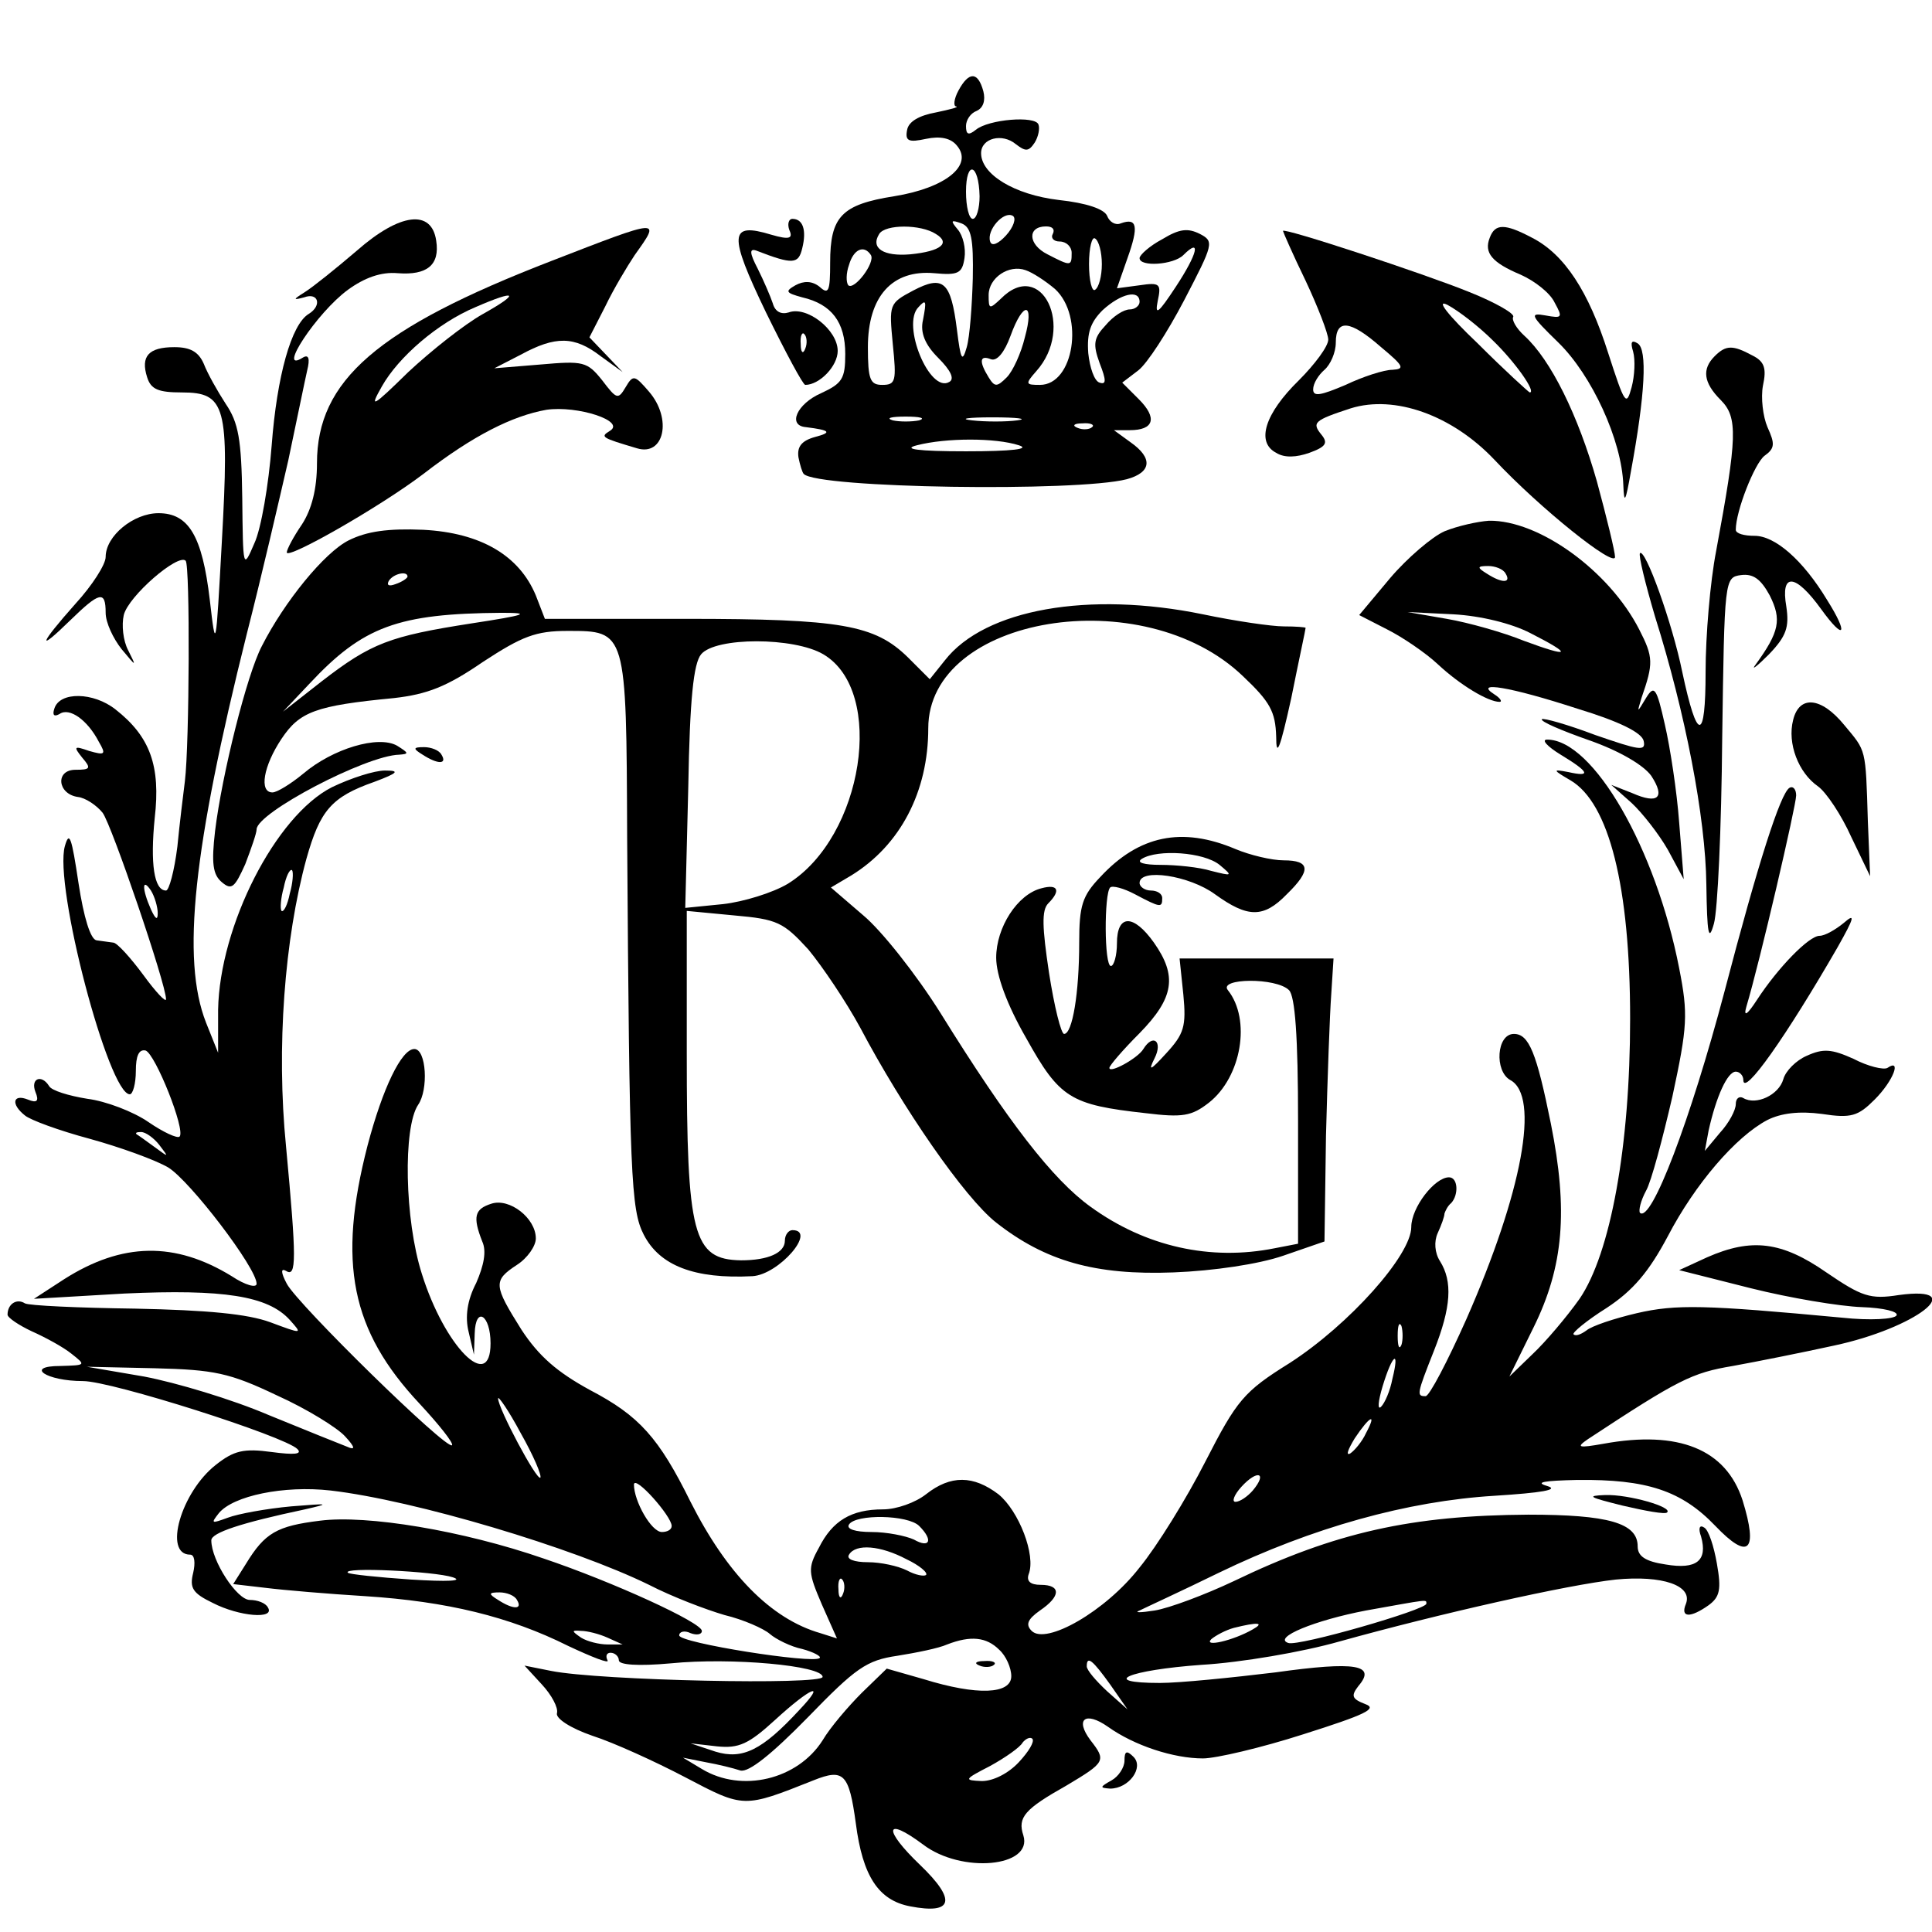
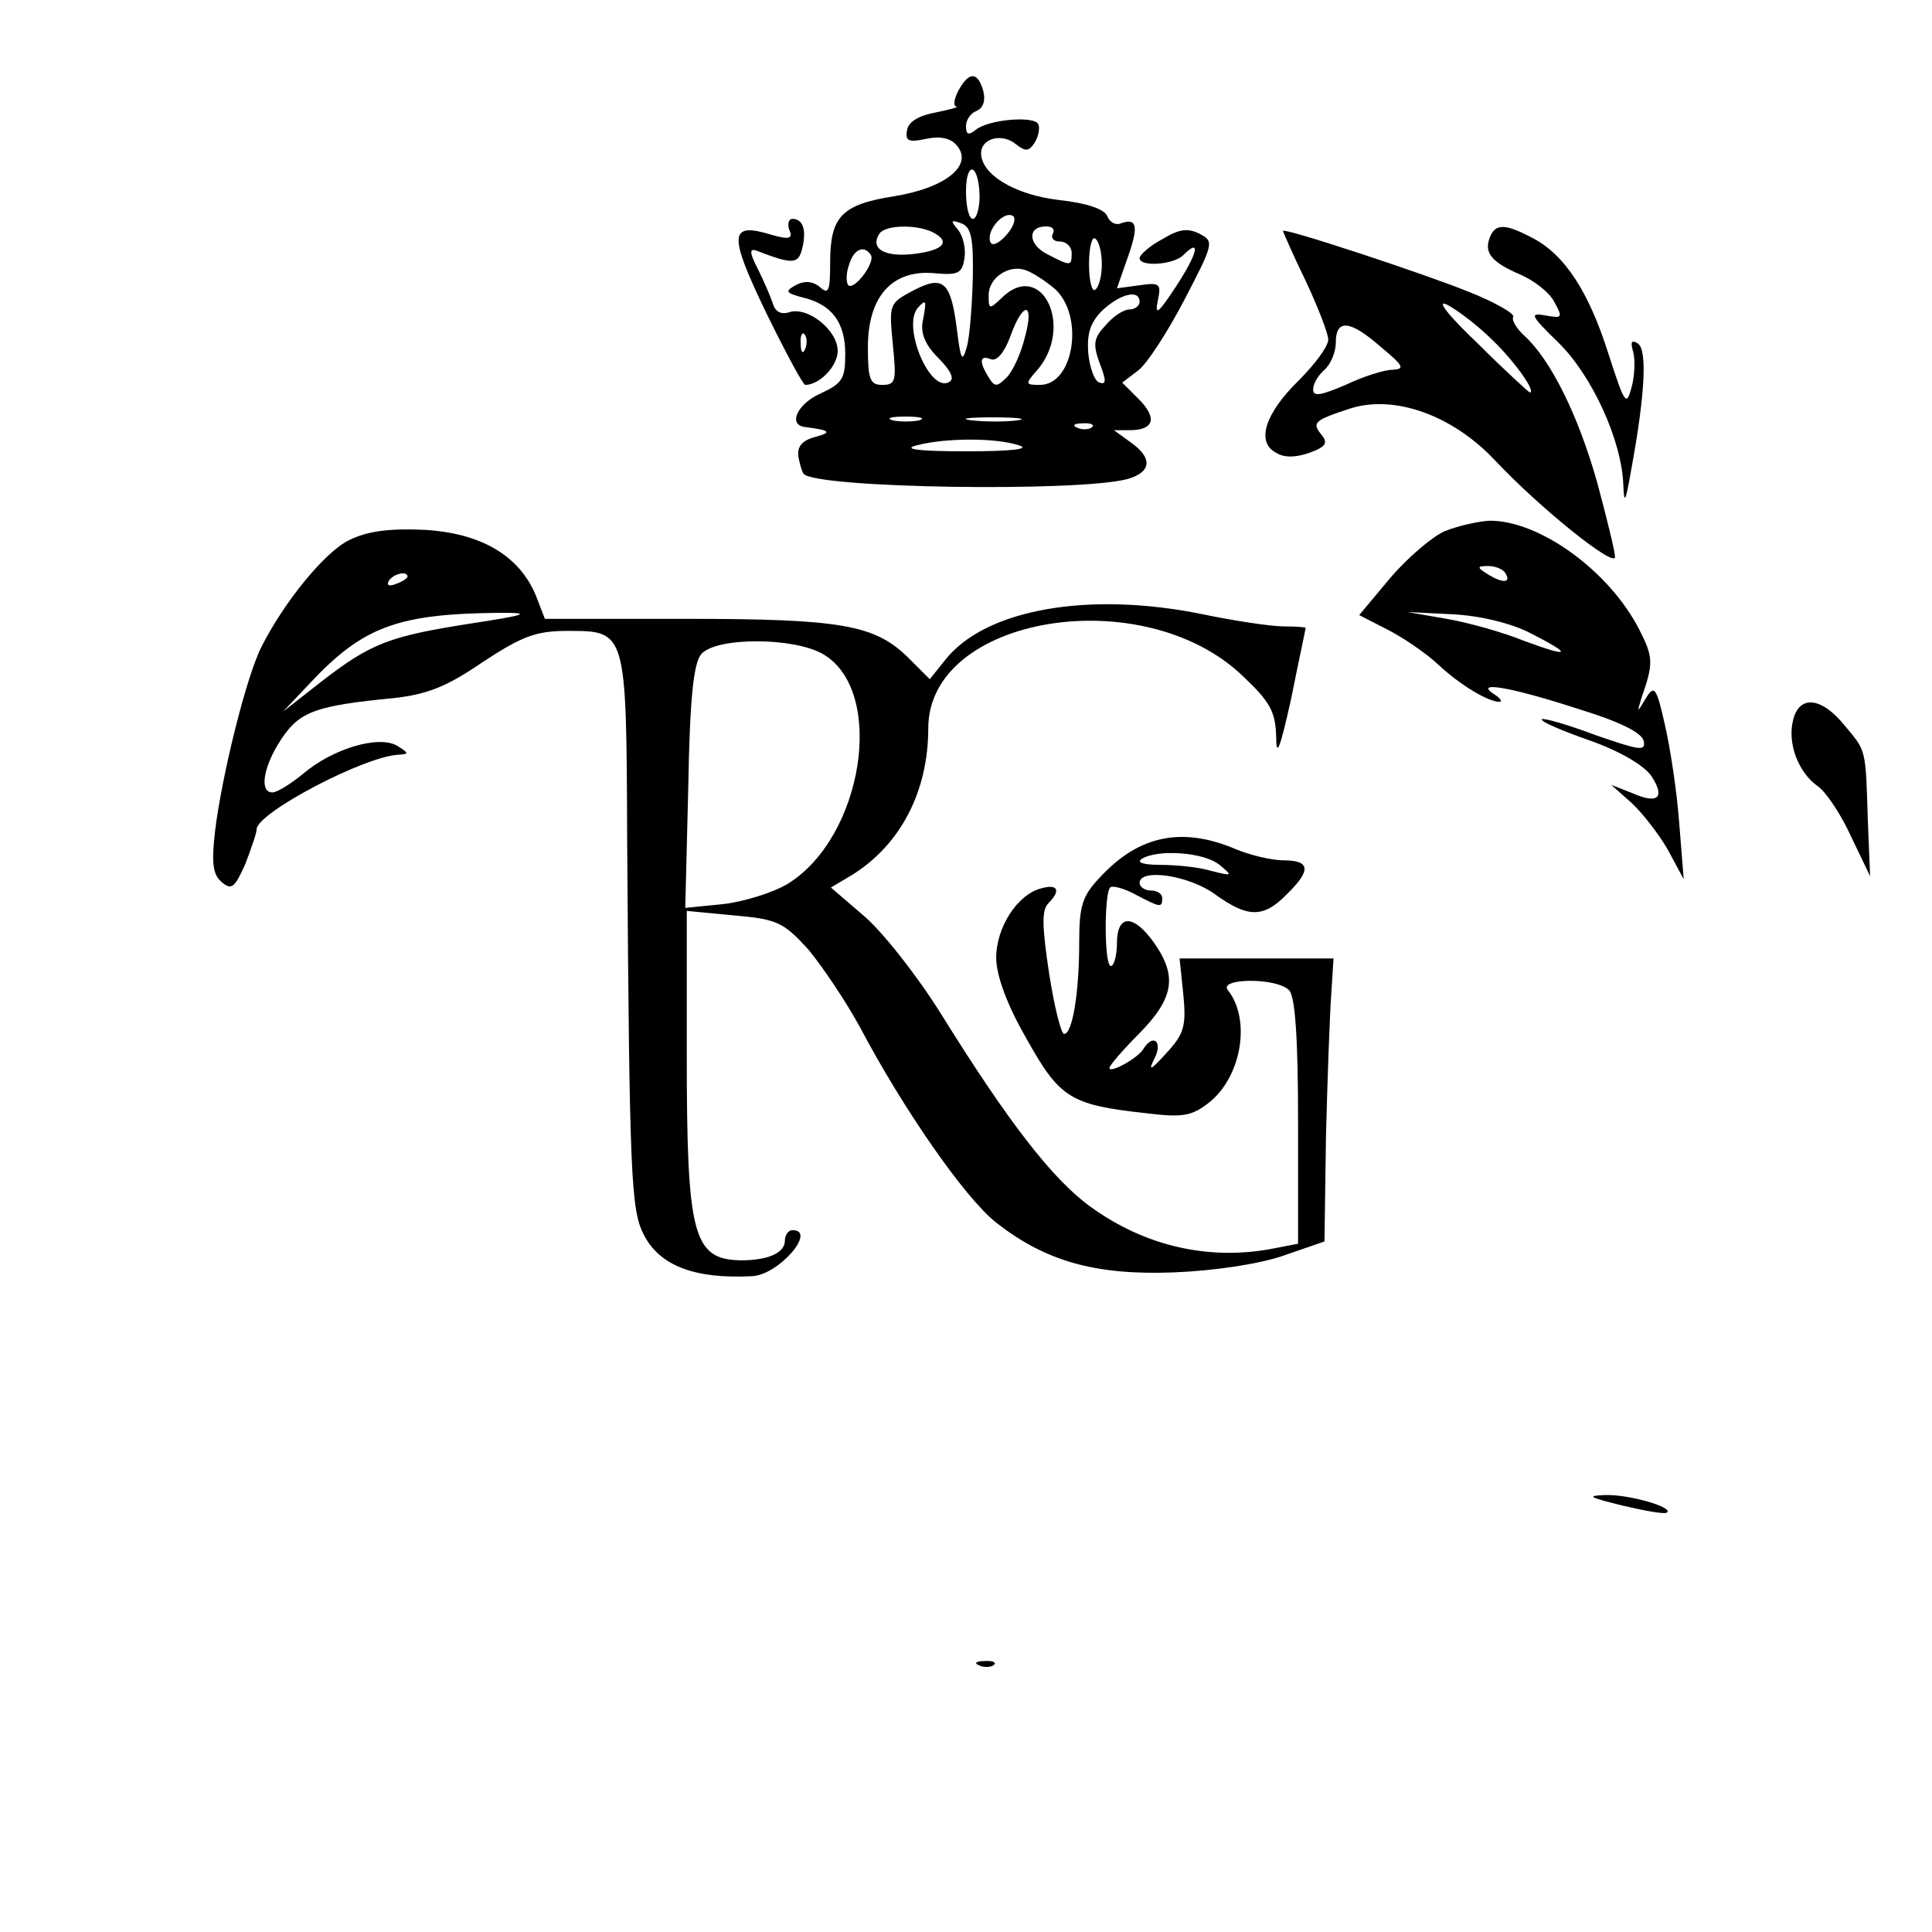
<svg xmlns="http://www.w3.org/2000/svg" version="1.0" width="256pt" height="256pt" viewBox="0 0 256 256" preserveAspectRatio="xMidYMid meet">
  <g transform="translate(0,256) scale(0.1,-0.1)" fill="#000000" stroke="none">
    <path d="M1270 2440 c-6 -11 -7 -21 -3 -21 4 -1 -8 -4 -27 -8 -22 -4 -36 -12 -38 -23 -3 -15 2 -17 25 -12 19 4 33 1 41 -9 22 -26 -15 -56 -83 -67 -70 -11 -85 -27 -85 -88 0 -38 -2 -43 -14 -32 -10 8 -21 8 -32 2 -14 -8 -13 -10 9 -16 39 -9 57 -33 57 -75 0 -33 -4 -39 -32 -52 -32 -14 -45 -43 -20 -45 32 -4 35 -7 12 -13 -18 -5 -24 -13 -22 -27 2 -10 5 -20 7 -22 18 -19 362 -24 428 -7 33 9 35 28 5 49 l-22 16 21 0 c32 0 37 16 12 41 l-22 22 21 16 c12 9 39 51 61 93 39 75 40 78 21 88 -16 8 -27 7 -50 -7 -17 -9 -30 -21 -30 -25 0 -12 45 -9 58 4 24 24 19 2 -10 -42 -23 -35 -28 -39 -24 -19 5 23 3 25 -24 21 l-30 -4 14 40 c15 42 13 54 -9 46 -7 -3 -15 2 -18 10 -4 9 -27 17 -64 21 -59 7 -103 34 -103 62 0 20 28 27 46 12 13 -10 17 -10 25 2 5 8 7 19 5 24 -4 12 -66 7 -83 -7 -10 -8 -13 -6 -13 5 0 8 6 17 14 20 9 4 12 14 9 26 -7 26 -19 27 -33 1z m28 -140 c0 -16 -4 -30 -9 -30 -5 0 -9 16 -9 36 0 42 17 38 18 -6z m35 -52 c-10 -11 -19 -15 -21 -8 -5 15 18 41 30 34 5 -3 1 -15 -9 -26z m-44 -57 c-1 -36 -4 -77 -8 -91 -6 -21 -8 -17 -13 23 -8 64 -18 73 -58 52 -32 -17 -32 -18 -27 -71 5 -49 4 -54 -14 -54 -16 0 -19 7 -19 50 0 67 32 103 88 98 32 -3 37 0 40 20 2 13 -2 30 -9 38 -10 12 -9 13 5 8 13 -5 16 -20 15 -73z m-49 59 c20 -12 7 -23 -34 -27 -35 -3 -53 8 -41 27 8 13 55 13 75 0z m155 0 c-3 -5 1 -10 9 -10 9 0 16 -7 16 -15 0 -18 -1 -18 -32 -2 -26 13 -27 37 -2 37 9 0 12 -4 9 -10z m65 -40 c0 -16 -4 -31 -9 -34 -4 -3 -8 12 -8 34 0 22 4 37 8 34 5 -3 9 -18 9 -34z m-306 12 c6 -10 -22 -47 -30 -40 -3 4 -3 16 1 27 6 21 20 27 29 13z m244 -45 c39 -36 25 -127 -20 -127 -19 0 -20 1 -5 18 52 58 7 151 -47 96 -15 -14 -16 -14 -16 5 0 23 27 41 49 33 9 -3 26 -14 39 -25z m112 -17 c0 -5 -6 -10 -13 -10 -8 0 -22 -9 -32 -21 -16 -17 -17 -25 -8 -50 9 -23 9 -29 0 -26 -7 2 -13 20 -15 39 -2 27 3 41 19 57 24 22 49 28 49 11z m-287 -24 c-4 -17 3 -33 20 -50 17 -17 22 -28 15 -32 -26 -16 -64 76 -41 99 10 11 11 9 6 -17z m135 -23 c-5 -21 -16 -45 -24 -53 -13 -13 -16 -13 -24 0 -13 21 -12 30 3 24 8 -3 18 9 26 31 17 47 32 45 19 -2z m-140 -110 c-10 -2 -26 -2 -35 0 -10 3 -2 5 17 5 19 0 27 -2 18 -5z m130 0 c-15 -2 -42 -2 -60 0 -18 2 -6 4 27 4 33 0 48 -2 33 -4z m99 -9 c-3 -3 -12 -4 -19 -1 -8 3 -5 6 6 6 11 1 17 -2 13 -5z m-97 -24 c16 -5 -9 -8 -70 -8 -64 0 -85 3 -65 8 39 10 104 10 135 0z" />
-     <path d="M473 2228 c-28 -24 -58 -48 -69 -55 -16 -10 -16 -11 -1 -7 19 7 24 -11 6 -22 -23 -14 -42 -82 -49 -174 -4 -52 -14 -111 -23 -130 -15 -35 -15 -34 -16 60 -1 78 -5 100 -22 125 -11 17 -24 40 -29 53 -7 16 -18 22 -39 22 -34 0 -45 -12 -36 -40 5 -16 15 -20 46 -20 58 0 63 -18 53 -197 -8 -145 -8 -147 -16 -78 -10 85 -28 115 -68 115 -33 0 -70 -30 -70 -58 0 -10 -18 -38 -40 -62 -48 -54 -52 -66 -7 -22 39 38 47 40 47 10 0 -13 10 -34 21 -48 20 -24 20 -24 9 -2 -7 13 -9 34 -6 47 6 25 72 82 82 72 6 -6 5 -243 -1 -292 -2 -16 -7 -56 -10 -87 -4 -32 -11 -58 -15 -58 -16 0 -21 36 -15 96 8 69 -6 108 -52 144 -29 23 -74 24 -81 1 -3 -9 0 -11 7 -7 13 9 37 -8 52 -37 10 -17 8 -18 -13 -12 -20 7 -21 6 -9 -9 12 -14 11 -16 -9 -16 -27 0 -24 -32 3 -36 10 -1 25 -11 33 -21 12 -16 84 -227 84 -247 0 -5 -14 10 -30 32 -17 23 -35 43 -40 43 -6 1 -16 2 -22 3 -8 1 -17 30 -24 76 -9 60 -12 70 -18 49 -15 -52 58 -329 86 -329 4 0 8 14 8 31 0 20 4 29 13 27 13 -5 53 -105 45 -114 -3 -3 -22 6 -41 19 -20 14 -57 28 -81 31 -25 4 -48 11 -51 17 -10 16 -25 10 -18 -8 5 -12 2 -15 -10 -10 -20 8 -23 -6 -4 -21 7 -6 45 -20 86 -31 40 -11 87 -28 104 -38 29 -18 117 -133 117 -154 0 -6 -15 -2 -33 10 -75 46 -145 45 -222 -4 l-40 -26 120 7 c131 6 190 -3 219 -35 17 -19 17 -19 -26 -3 -30 11 -83 16 -179 18 -75 1 -141 4 -146 7 -11 7 -23 -1 -23 -15 0 -4 15 -14 32 -22 18 -8 42 -21 53 -30 19 -15 19 -15 -15 -16 -48 0 -19 -20 30 -20 38 0 267 -73 284 -90 7 -7 -4 -8 -34 -4 -37 5 -50 2 -74 -17 -46 -36 -70 -119 -34 -119 6 0 7 -11 4 -24 -5 -20 -1 -27 26 -40 35 -18 83 -22 73 -6 -3 6 -14 10 -24 10 -17 0 -51 52 -51 79 0 10 39 23 124 41 35 8 32 8 -18 4 -33 -3 -71 -10 -84 -15 -22 -8 -23 -8 -12 6 19 23 86 37 148 30 112 -13 322 -76 422 -125 31 -16 76 -33 100 -40 25 -6 52 -18 60 -25 8 -7 28 -17 43 -20 15 -4 26 -10 23 -12 -8 -8 -186 20 -186 30 0 5 7 7 15 3 8 -3 15 -2 15 3 0 11 -118 65 -210 96 -107 37 -234 58 -296 50 -57 -7 -73 -16 -98 -57 l-17 -27 43 -5 c24 -3 83 -8 132 -11 108 -7 191 -27 269 -66 32 -15 55 -24 52 -19 -3 6 -1 10 4 10 6 0 11 -5 11 -10 0 -6 25 -8 69 -4 80 8 201 -3 201 -18 0 -11 -295 -5 -360 8 l-35 7 23 -25 c13 -14 22 -31 20 -38 -2 -7 18 -20 47 -30 28 -9 83 -34 123 -55 78 -41 77 -41 170 -4 40 16 47 9 56 -57 9 -70 30 -102 72 -110 57 -11 62 8 13 55 -49 47 -47 65 4 27 51 -39 146 -30 133 12 -8 24 2 35 57 66 52 31 53 33 32 60 -21 28 -7 39 23 18 35 -25 87 -42 126 -42 17 0 77 14 133 32 82 26 99 34 82 40 -18 7 -19 11 -9 24 24 28 -3 33 -110 18 -58 -7 -127 -14 -153 -14 -82 0 -42 17 55 24 52 3 134 17 183 31 133 37 302 75 366 82 62 6 102 -8 93 -32 -8 -19 6 -19 30 -2 15 11 17 21 11 55 -4 23 -11 45 -17 48 -6 4 -8 -1 -4 -12 9 -32 -6 -44 -47 -37 -27 4 -37 11 -37 24 0 31 -39 42 -145 42 -154 -1 -255 -23 -390 -88 -38 -18 -86 -36 -105 -39 -19 -3 -28 -3 -20 0 8 4 56 26 105 50 124 60 250 95 365 102 63 4 87 8 70 13 -17 5 -4 7 40 8 92 1 138 -14 183 -61 44 -46 57 -34 36 34 -22 68 -85 93 -184 75 -34 -6 -37 -5 -21 6 120 79 138 88 192 97 33 6 93 18 134 27 108 23 182 80 86 67 -38 -6 -49 -2 -96 30 -59 41 -99 46 -158 20 l-37 -17 95 -24 c52 -13 118 -24 147 -25 29 -1 49 -6 46 -11 -3 -5 -35 -7 -72 -3 -182 17 -220 18 -272 6 -30 -7 -60 -17 -67 -23 -7 -5 -14 -8 -17 -5 -2 2 17 18 44 35 35 23 56 48 81 95 36 69 90 132 132 154 18 9 42 12 72 8 39 -6 48 -3 70 19 25 25 36 55 17 42 -5 -3 -26 2 -45 12 -29 13 -40 14 -62 4 -14 -6 -28 -20 -31 -31 -6 -21 -36 -35 -53 -25 -5 3 -10 0 -10 -8 0 -8 -9 -25 -21 -38 l-20 -24 5 27 c10 45 25 78 36 78 5 0 10 -5 10 -11 0 -23 57 58 125 176 22 39 24 46 8 32 -11 -9 -25 -17 -32 -17 -14 0 -55 -42 -83 -85 -13 -20 -18 -23 -14 -9 18 60 66 267 66 280 0 8 -4 13 -9 10 -12 -8 -41 -98 -86 -270 -45 -170 -97 -307 -112 -293 -2 3 1 16 8 29 7 12 22 69 35 125 20 93 21 109 9 170 -31 159 -114 303 -175 303 -8 0 0 -9 18 -20 38 -23 41 -30 10 -23 -21 4 -21 3 3 -11 51 -30 79 -140 79 -316 0 -169 -26 -311 -67 -371 -17 -24 -45 -57 -62 -73 l-31 -30 32 65 c40 81 46 155 23 270 -19 94 -29 119 -49 119 -23 0 -26 -49 -5 -61 40 -21 16 -149 -58 -317 -25 -56 -49 -102 -54 -102 -12 0 -12 2 11 60 23 58 25 92 8 119 -7 11 -8 26 -3 37 5 11 9 22 9 26 1 3 4 10 9 14 10 11 9 34 -3 34 -19 0 -50 -40 -50 -66 0 -37 -82 -129 -161 -180 -61 -38 -70 -49 -112 -131 -25 -49 -64 -112 -87 -140 -45 -58 -124 -103 -143 -84 -8 8 -6 15 11 27 28 19 28 34 1 34 -14 0 -19 5 -16 14 10 25 -13 84 -40 106 -33 25 -63 26 -96 0 -14 -11 -39 -20 -57 -20 -42 0 -67 -15 -85 -51 -15 -27 -14 -33 4 -75 l20 -45 -22 7 c-66 19 -124 79 -172 174 -42 85 -68 114 -133 148 -44 24 -68 45 -91 80 -37 59 -38 65 -6 86 14 9 25 25 25 35 0 27 -35 54 -59 46 -22 -7 -25 -17 -12 -50 6 -13 2 -32 -8 -55 -12 -23 -15 -45 -10 -65 l7 -30 1 28 c1 37 21 25 21 -13 0 -66 -61 -4 -91 92 -23 72 -25 194 -5 224 14 20 11 74 -5 74 -17 0 -42 -52 -62 -128 -40 -155 -22 -245 69 -342 26 -28 45 -52 43 -55 -7 -7 -205 187 -219 214 -8 15 -8 21 -1 17 14 -9 14 15 0 165 -13 131 -2 275 27 381 18 64 33 82 90 102 32 12 34 15 14 15 -14 0 -45 -10 -70 -22 -75 -38 -149 -184 -151 -295 l0 -57 -16 40 c-33 84 -17 231 54 515 19 74 43 178 55 230 11 52 22 106 25 119 4 16 2 22 -6 17 -35 -22 19 60 60 90 22 16 44 24 66 22 39 -3 56 11 51 43 -6 42 -48 37 -105 -13z m-89 -852 c-3 -15 -8 -25 -11 -23 -2 3 -1 17 3 31 3 15 8 25 11 23 2 -3 1 -17 -3 -31z m-175 -26 c0 -10 -3 -8 -9 5 -12 27 -12 43 0 25 5 -8 9 -22 9 -30z m2 -307 c13 -17 13 -17 -6 -3 -11 8 -22 16 -24 17 -2 2 0 3 6 3 6 0 17 -8 24 -17z m1646 -265 c-3 -7 -5 -2 -5 12 0 14 2 19 5 13 2 -7 2 -19 0 -25z m-12 -45 c-3 -16 -10 -32 -15 -37 -5 -5 -4 7 2 27 13 43 23 50 13 10z m-1478 -22 c40 -18 80 -43 90 -54 14 -15 14 -19 3 -14 -8 3 -55 22 -104 42 -49 21 -123 43 -165 51 l-76 13 90 -2 c79 -2 99 -6 162 -36z m349 -109 c-5 -4 -56 92 -56 105 0 4 14 -16 30 -46 17 -30 28 -56 26 -59z m1094 59 c-5 -11 -15 -23 -21 -27 -6 -3 -3 5 6 20 20 30 30 35 15 7z m-150 -76 c-7 -8 -17 -15 -23 -15 -5 0 -2 9 8 20 21 23 35 19 15 -5z m-770 -47 c0 -5 -6 -8 -13 -8 -14 0 -37 41 -37 63 1 13 50 -42 50 -55z m328 0 c19 -19 14 -30 -7 -18 -11 5 -36 10 -56 10 -22 0 -34 4 -30 10 9 14 78 13 93 -2z m-17 -44 c17 -8 29 -18 26 -21 -3 -2 -14 0 -25 6 -12 6 -35 11 -52 11 -18 0 -29 4 -25 10 9 15 42 12 76 -6z m-601 -24 c15 -5 -7 -6 -55 -3 -44 3 -82 7 -84 9 -9 8 115 2 139 -6z m517 -22 c-3 -8 -6 -5 -6 6 -1 11 2 17 5 13 3 -3 4 -12 1 -19z m-432 -8 c8 -13 -5 -13 -25 0 -13 8 -13 10 2 10 9 0 20 -4 23 -10z m1205 -5 c0 -8 -170 -57 -183 -52 -21 7 35 30 103 43 84 15 80 15 80 9z m-230 -34 c-26 -15 -66 -24 -55 -13 6 5 19 12 30 15 32 8 41 7 25 -2z m-855 -11 l20 -9 -20 0 c-11 0 -27 4 -35 9 -13 9 -13 10 0 9 8 0 24 -4 35 -9z m519 -16 c9 -8 16 -24 16 -35 0 -24 -45 -26 -116 -4 l-49 14 -33 -32 c-18 -18 -42 -46 -52 -63 -33 -52 -107 -70 -160 -38 l-25 15 30 -6 c17 -3 37 -8 46 -11 11 -3 42 22 89 70 64 66 78 76 119 82 25 4 55 10 66 15 31 12 52 10 69 -7z m147 -46 l23 -33 -27 24 c-15 14 -27 28 -27 33 0 15 8 8 31 -24z m-412 -34 c-49 -53 -75 -66 -111 -55 l-33 11 35 -4 c29 -3 42 3 77 35 48 44 69 52 32 13z m291 -69 c-14 -15 -34 -25 -49 -25 -24 1 -24 2 11 20 20 11 40 25 43 31 4 5 10 8 13 5 3 -4 -5 -17 -18 -31z" />
    <path d="M1298 353 c7 -3 16 -2 19 1 4 3 -2 6 -13 5 -11 0 -14 -3 -6 -6z" />
    <path d="M1046 2255 c5 -11 0 -13 -24 -6 -56 17 -57 1 -7 -103 26 -53 49 -96 52 -96 19 0 43 25 43 45 0 28 -41 60 -65 51 -10 -3 -18 1 -21 12 -3 9 -12 30 -20 46 -11 21 -11 27 -2 24 49 -19 56 -18 61 3 6 24 1 39 -13 39 -5 0 -7 -7 -4 -15z m21 -157 c-3 -8 -6 -5 -6 6 -1 11 2 17 5 13 3 -3 4 -12 1 -19z" />
-     <path d="M730 2214 c-230 -89 -310 -158 -310 -268 0 -34 -7 -61 -20 -81 -11 -16 -20 -33 -20 -37 0 -10 123 60 181 104 66 51 118 77 163 85 41 6 106 -15 84 -28 -13 -8 -11 -9 36 -23 36 -11 47 39 16 75 -19 22 -21 23 -31 6 -10 -17 -12 -16 -31 9 -20 25 -25 26 -82 21 l-61 -5 35 18 c46 25 71 25 106 -2 l29 -21 -22 23 -22 23 21 41 c11 23 29 53 39 68 35 49 36 49 -111 -8z m-90 -70 c-25 -14 -69 -49 -99 -77 -48 -47 -52 -49 -35 -19 22 39 74 84 124 105 55 24 60 19 10 -9z" />
    <path d="M1700 2254 c0 -1 13 -31 30 -66 16 -34 30 -70 30 -78 0 -9 -18 -33 -39 -54 -45 -44 -57 -82 -30 -96 11 -7 27 -6 44 0 22 8 25 13 16 24 -13 16 -10 19 39 35 58 18 134 -9 190 -68 61 -65 160 -144 160 -129 0 7 -11 52 -24 100 -25 88 -61 161 -96 193 -11 10 -17 21 -15 25 3 4 -23 19 -58 33 -59 24 -247 86 -247 81z m278 -145 c30 -29 58 -69 49 -69 -1 0 -33 29 -69 65 -40 38 -56 59 -40 51 15 -8 42 -29 60 -47z m-148 -9 c30 -25 32 -29 15 -30 -11 0 -39 -9 -62 -20 -33 -14 -43 -16 -43 -6 0 8 7 19 15 26 8 7 15 23 15 36 0 32 19 30 60 -6z" />
    <path d="M1974 2245 c-8 -20 3 -33 41 -49 18 -8 39 -24 45 -37 11 -20 10 -21 -12 -17 -22 4 -20 0 17 -36 44 -43 84 -129 86 -189 1 -26 3 -22 10 18 19 103 22 162 9 170 -8 5 -10 2 -6 -11 3 -11 2 -32 -2 -47 -7 -26 -9 -23 -31 45 -26 82 -58 131 -101 153 -36 19 -49 19 -56 0z" />
-     <path d="M2272 2088 c-17 -17 -15 -35 8 -58 23 -23 22 -49 -6 -200 -8 -41 -14 -113 -14 -160 0 -94 -11 -94 -31 0 -13 64 -49 164 -56 157 -2 -3 7 -40 20 -84 40 -127 67 -266 68 -355 1 -66 3 -77 10 -52 5 17 10 127 11 245 3 212 3 214 25 217 16 2 26 -5 38 -27 16 -32 13 -48 -19 -92 -6 -8 2 -2 18 14 23 24 27 36 23 63 -8 46 12 44 46 -3 31 -43 37 -34 8 12 -32 53 -69 85 -96 85 -14 0 -25 3 -25 8 0 25 25 88 38 98 14 10 14 16 4 38 -6 14 -9 39 -6 55 5 23 2 32 -14 40 -26 14 -35 14 -50 -1z" />
    <path d="M1914 1856 c-16 -7 -49 -35 -72 -62 l-41 -49 37 -19 c20 -10 51 -31 67 -46 30 -28 67 -50 82 -50 4 0 1 5 -7 10 -28 18 21 10 110 -19 56 -17 86 -32 88 -43 3 -14 -6 -12 -64 8 -37 14 -69 23 -71 21 -2 -3 26 -15 63 -28 40 -14 72 -33 82 -47 19 -29 9 -38 -25 -23 l-28 11 27 -24 c14 -13 36 -41 48 -62 l21 -39 -6 75 c-3 41 -12 100 -19 130 -11 49 -14 53 -25 35 -12 -20 -12 -20 -6 0 16 46 16 54 -3 91 -40 78 -133 145 -199 144 -15 -1 -42 -7 -59 -14z m81 -56 c8 -13 -5 -13 -25 0 -13 8 -13 10 2 10 9 0 20 -4 23 -10z m33 -79 c57 -29 53 -33 -9 -10 -27 11 -73 24 -102 29 l-52 9 61 -3 c36 -2 77 -12 102 -25z" />
    <path d="M462 1844 c-32 -16 -85 -81 -115 -140 -20 -38 -53 -171 -62 -245 -5 -43 -3 -58 9 -68 13 -11 17 -7 31 24 8 21 15 41 15 46 0 22 145 98 189 99 13 1 13 2 -3 12 -25 14 -85 -4 -124 -37 -17 -14 -35 -25 -41 -25 -18 0 -12 35 12 71 24 36 45 44 149 54 44 5 70 15 118 48 52 34 70 41 112 41 78 0 78 1 79 -273 3 -449 5 -494 22 -527 21 -41 67 -59 144 -55 35 2 86 61 53 61 -5 0 -10 -6 -10 -14 0 -16 -22 -26 -58 -26 -64 1 -72 33 -72 274 l0 189 63 -6 c57 -5 65 -9 98 -45 19 -23 50 -69 69 -104 56 -106 138 -225 180 -258 65 -51 131 -70 235 -66 53 2 113 11 145 22 l55 19 2 140 c2 77 5 161 7 188 l3 47 -102 0 -102 0 5 -48 c4 -42 1 -52 -23 -78 -21 -23 -24 -24 -15 -6 11 22 -2 33 -15 12 -7 -12 -45 -33 -45 -25 0 3 18 24 40 46 46 47 50 76 19 120 -27 38 -49 38 -49 -1 0 -16 -4 -30 -8 -30 -9 0 -9 96 -1 104 3 3 18 -1 33 -9 34 -18 36 -18 36 -5 0 6 -7 10 -15 10 -8 0 -15 5 -15 10 0 20 66 10 100 -15 43 -31 64 -32 95 0 33 32 31 45 -4 45 -16 0 -45 7 -64 15 -71 30 -128 18 -179 -37 -24 -25 -28 -38 -28 -87 0 -67 -9 -121 -20 -121 -4 0 -13 36 -20 81 -9 60 -10 83 -1 92 17 17 13 26 -9 20 -32 -8 -60 -52 -60 -92 0 -23 14 -62 40 -107 44 -79 58 -88 158 -99 49 -6 61 -4 84 14 43 34 56 110 25 149 -13 16 64 17 81 0 8 -8 12 -61 12 -174 l0 -162 -31 -6 c-85 -17 -171 2 -244 55 -50 36 -109 112 -199 257 -32 51 -78 109 -102 129 l-43 37 27 16 c65 40 102 111 102 195 0 149 285 196 417 69 36 -34 43 -47 44 -80 0 -29 5 -17 20 51 10 50 19 91 19 93 0 1 -13 2 -29 2 -16 0 -64 7 -107 16 -151 31 -289 7 -342 -61 l-20 -25 -29 29 c-44 43 -88 51 -294 51 l-187 0 -12 31 c-22 53 -73 83 -149 87 -47 2 -75 -2 -99 -14z m78 -48 c0 -2 -7 -7 -16 -10 -8 -3 -12 -2 -9 4 6 10 25 14 25 6z m85 -62 c-109 -17 -133 -26 -199 -77 l-51 -40 35 37 c71 76 117 93 255 94 40 0 32 -3 -40 -14z m466 -41 c83 -49 53 -242 -47 -304 -20 -12 -59 -24 -86 -27 l-50 -5 4 160 c2 117 7 164 17 176 19 23 123 23 162 0z m525 -279 c18 -15 17 -15 -11 -8 -16 5 -47 8 -67 8 -22 0 -33 3 -25 8 21 13 82 9 103 -8z" />
    <path d="M2376 1606 c-8 -31 7 -70 33 -88 11 -8 31 -38 44 -67 l25 -52 -3 73 c-3 98 -2 92 -31 127 -31 38 -60 40 -68 7z" />
-     <path d="M560 1560 c20 -13 33 -13 25 0 -3 6 -14 10 -23 10 -15 0 -15 -2 -2 -10z" />
    <path d="M2150 565 c30 -7 57 -12 59 -9 8 7 -51 24 -82 23 -26 -1 -21 -3 23 -14z" />
-     <path d="M1490 227 c0 -9 -8 -21 -17 -26 -16 -9 -16 -10 -2 -11 25 0 45 28 31 42 -9 9 -12 8 -12 -5z" />
  </g>
</svg>